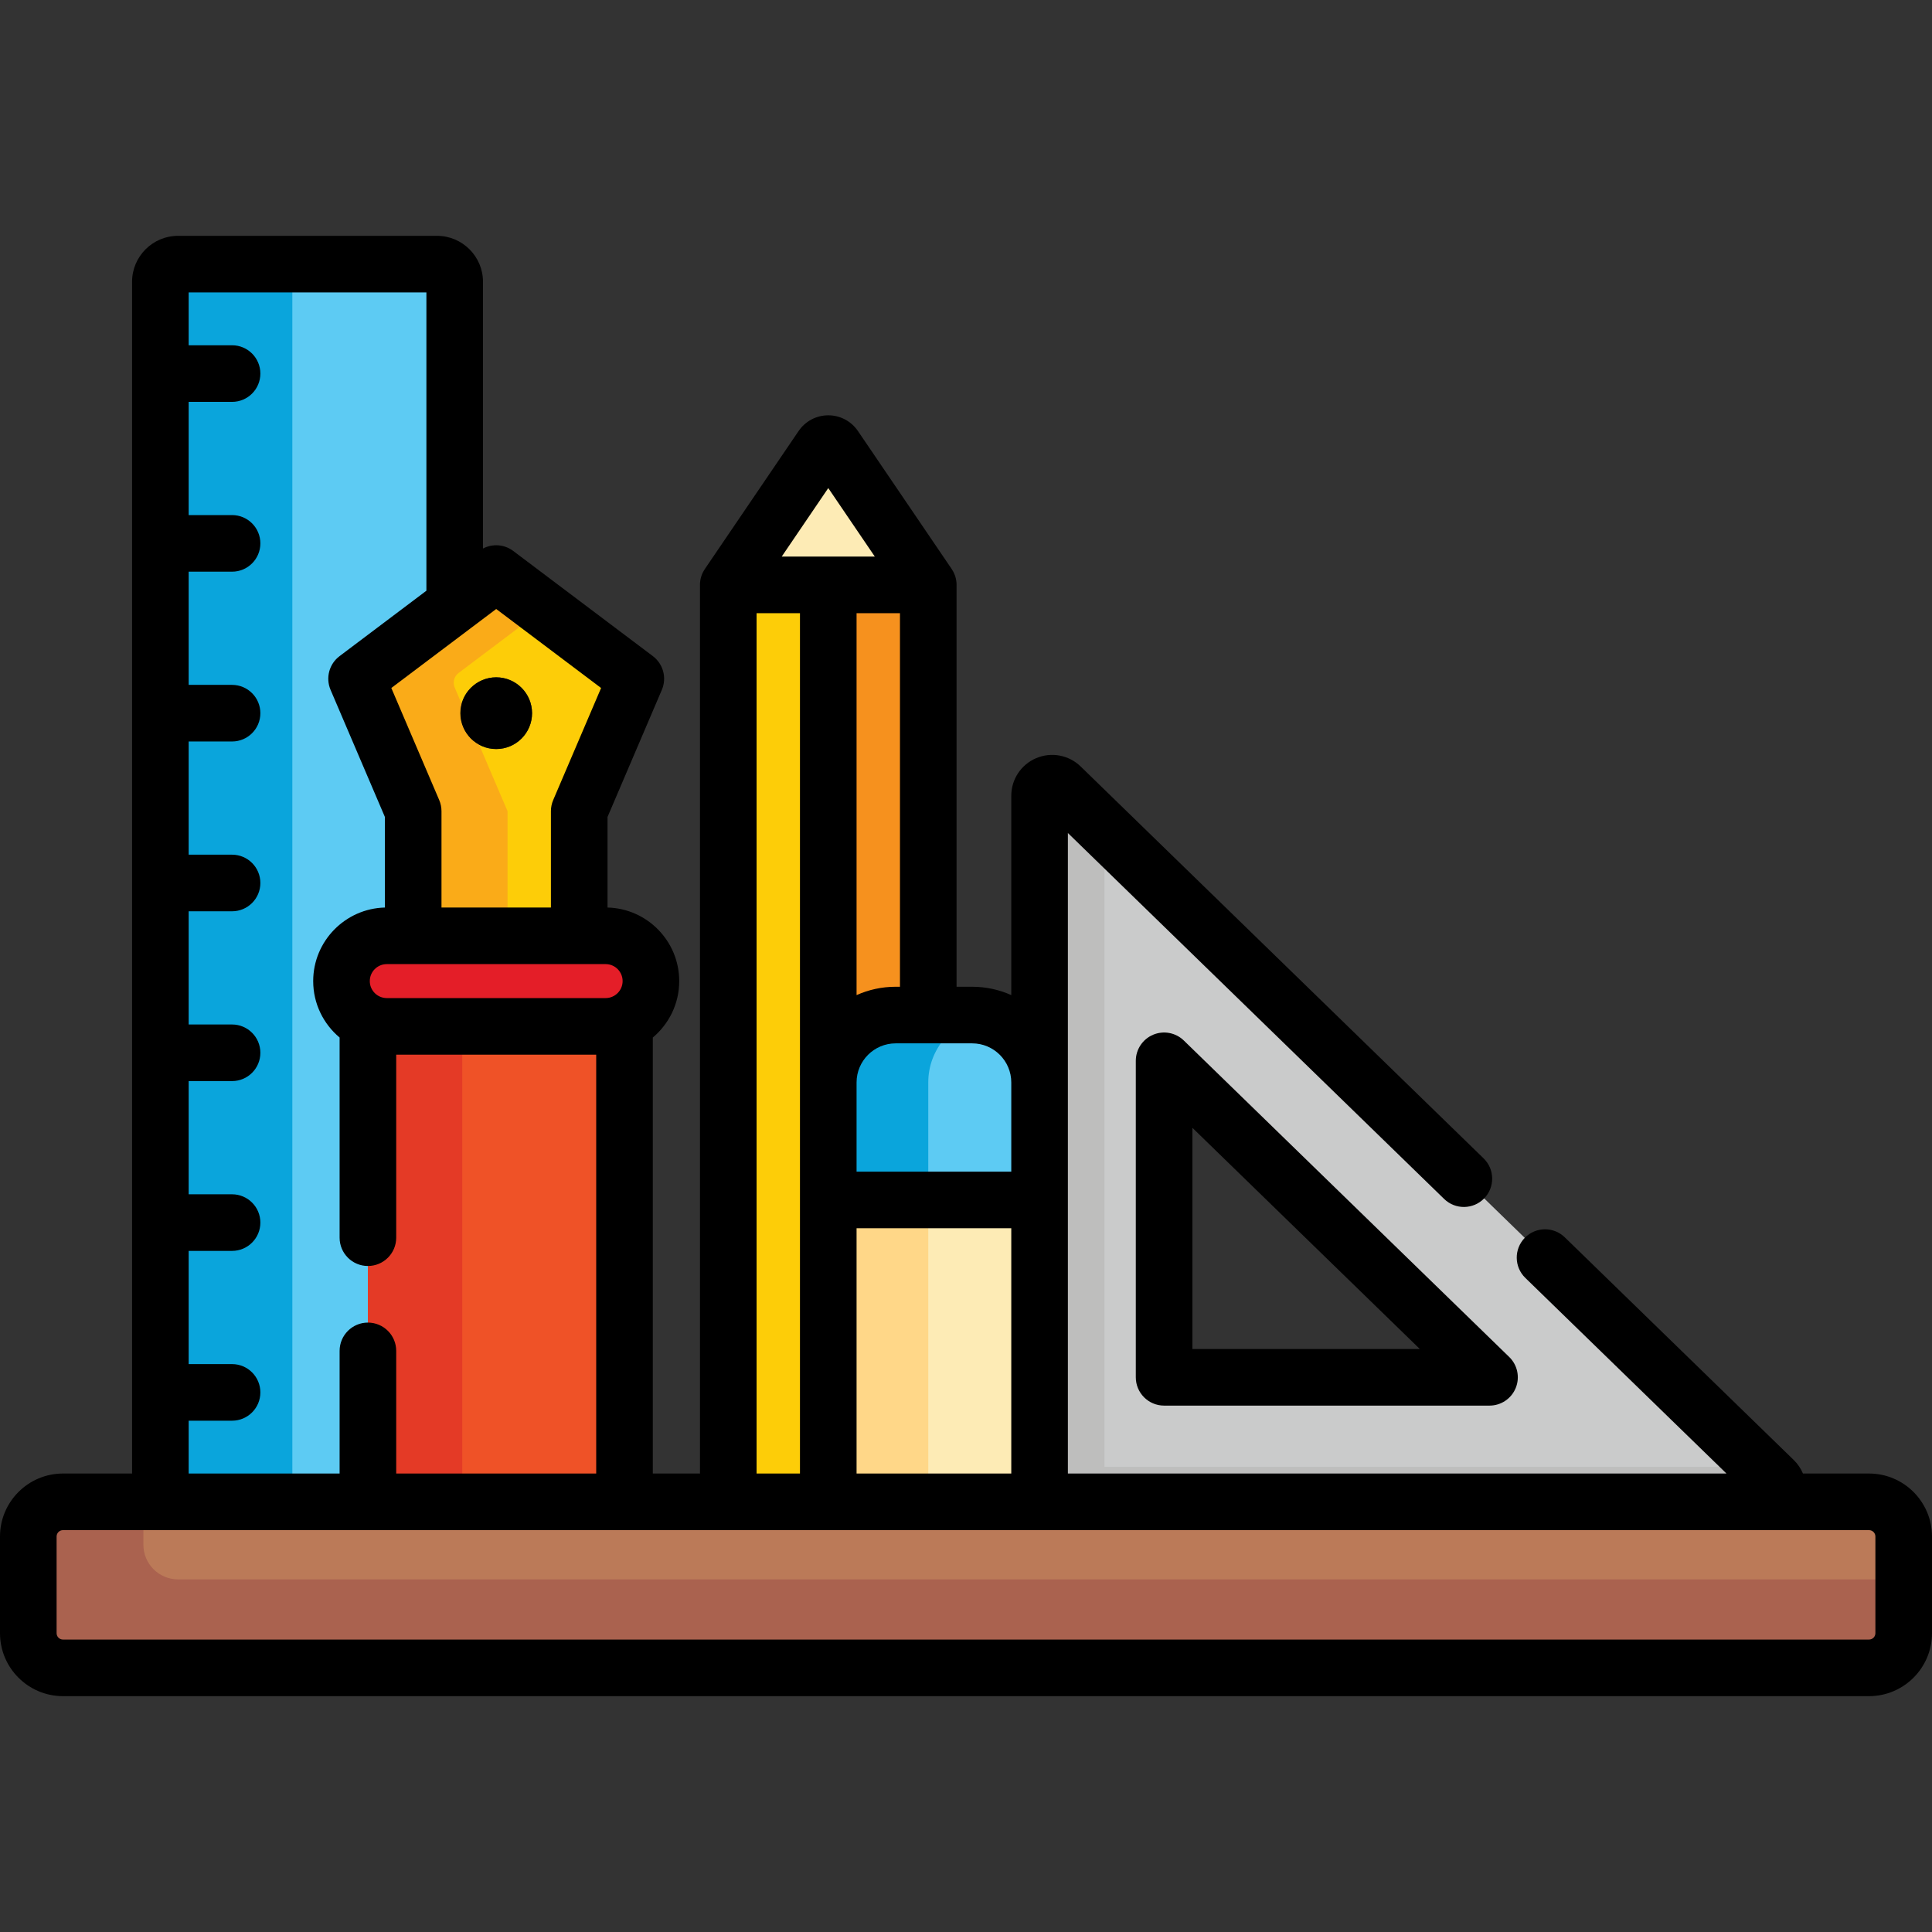
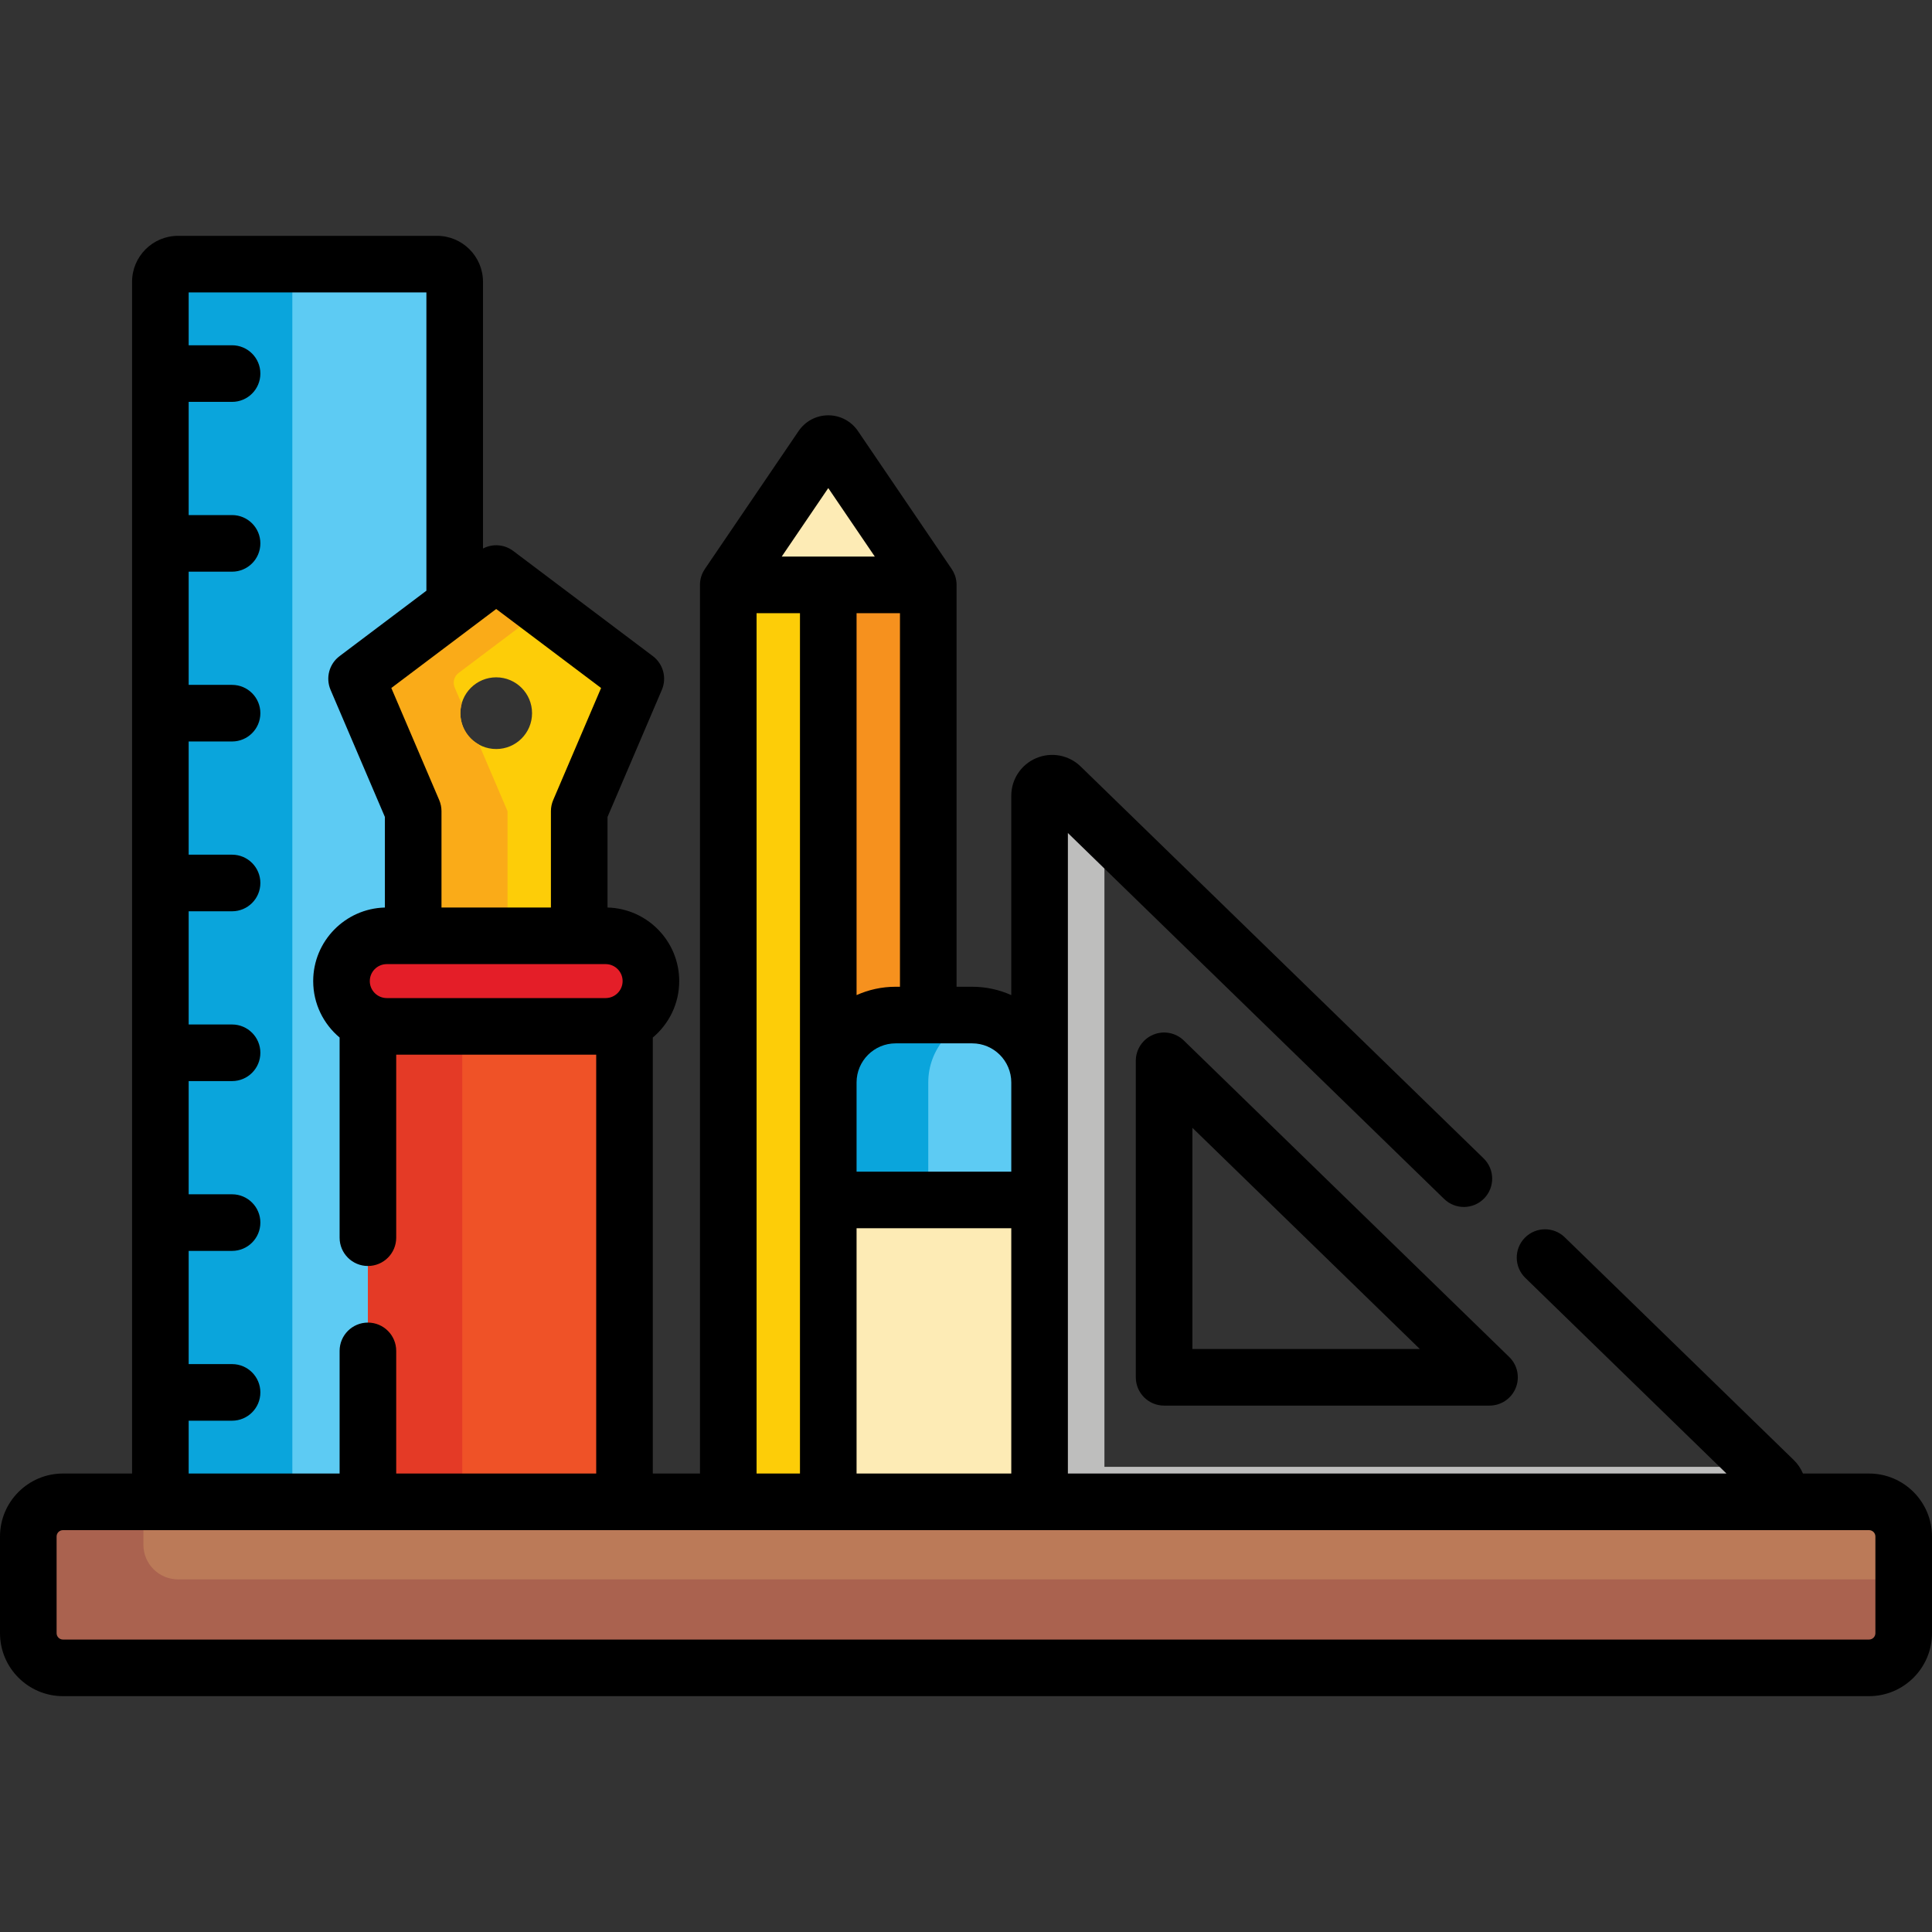
<svg xmlns="http://www.w3.org/2000/svg" version="1.1" id="Layer_1" x="0px" y="0px" viewBox="0 0 512 512" style="enable-background:new 0 0 512 512;" xml:space="preserve" width="512" height="512">
  <rect x="0" y="0" width="512" height="512" fill="#333333" stroke="none" />
  <g>
    <g>
      <g id="XMLID_39_">
        <g>
          <g>
            <path style="fill:#FDEBB5;" d="M221.16,118.44L246,155h-26.5H193l24.84-36.56C218.64,117.27,220.36,117.27,221.16,118.44z" />
          </g>
          <path style="fill:#5DCBF3;" d="M115.82,70H47.18c-2.58,0-4.68,2.1-4.68,4.68V99v45v45v45v45v45v45v29h17.836H97.5h23V160.29      V130.5V74.68C120.5,72.1,118.4,70,115.82,70z" />
          <path style="fill:#0AA5DC;" d="M77.472,324v-45v-45v-45v-45V99V74.68c0-2.58,2.1-4.68,4.68-4.68H47.18      c-2.58,0-4.68,2.1-4.68,4.68V99v45v45v45v45v45v45v29h17.836h17.137v-29V324z" />
          <g>
            <polygon style="fill:#FDCD08;" points="246,318 246,398 193,398 193,155 246,155 246,286.86      " />
          </g>
          <rect x="219.5" y="155" style="fill:#F6911E;" width="26.5" height="243" />
          <g>
            <rect x="219.5" y="300.007" style="fill:#FDEBB5;" width="56" height="97.993" />
          </g>
-           <rect x="219.5" y="300.007" style="fill:#FFD788;" width="26.5" height="97.993" />
          <g>
            <path style="fill:#BB7A58;" d="M504.5,407.19v25.62c0,5.08-4.11,9.19-9.19,9.19H16.69c-5.08,0-9.19-4.11-9.19-9.19v-25.62       c0-5.08,4.11-9.19,9.19-9.19H42.5h55h68H193h26.5h56h192.29h27.52C500.39,398,504.5,402.11,504.5,407.19z" />
          </g>
          <path style="fill:#AA624F;" d="M47.19,418.553c-5.08,0-9.19-4.11-9.19-9.19V398H16.69c-5.08,0-9.19,4.11-9.19,9.19v25.62      c0,5.08,4.11,9.19,9.19,9.19h478.62c5.08,0,9.19-4.11,9.19-9.19v-14.257H47.19z" />
          <g>
-             <path style="fill:#CACBCB;" d="M470.12,392.28c2.14,2.08,0.66,5.72-2.33,5.72H275.5v-80v-31.14v-75.97       c0-2.95,3.54-4.44,5.66-2.39L470.12,392.28z M308.5,365h86.24l-86.24-83.87V365z" />
-           </g>
+             </g>
          <g>
            <path style="fill:#BEBEBD;" d="M466.464,388.724h-173.78v-80v-31.14v-57.876L281.16,208.5c-2.12-2.05-5.66-0.56-5.66,2.39       v75.97V318v80h192.29c2.99,0,4.47-3.64,2.33-5.72L466.464,388.724z" />
          </g>
          <path style="fill:#FDCD08;" d="M133.459,153.476c-1.16-0.874-2.758-0.874-3.918,0.001l-9.041,6.814l-23.962,18.046      c-1.197,0.901-1.624,2.502-1.035,3.88L109.5,214.97V253h44v-38.03l13.998-32.754c0.589-1.377,0.161-2.978-1.035-3.88      L133.459,153.476z M131.5,198.5c-5.25,0-9.5-4.25-9.5-9.5s4.25-9.5,9.5-9.5s9.5,4.25,9.5,9.5S136.75,198.5,131.5,198.5z" />
          <g>
            <path style="fill:#FAAB18;" d="M126.972,197.355C124.01,195.747,122,192.61,122,189c0-0.862,0.125-1.692,0.339-2.486       l-1.837-4.298c-0.589-1.378-0.161-2.979,1.035-3.88l22.465-16.918l-10.543-7.942c-1.16-0.874-2.758-0.874-3.918,0l-9.041,6.814       l-23.962,18.046c-1.197,0.901-1.624,2.502-1.035,3.88L109.5,214.97V253h25v-38.03L126.972,197.355z" />
          </g>
        </g>
      </g>
      <g>
        <polygon style="fill:#EF5227;" points="165.5,266.807 165.5,398 97.5,398 97.5,266.807 102.5,266.807 160.5,266.807    " />
      </g>
      <polygon style="fill:#E43A26;" points="102.5,266.807 97.5,266.807 97.5,398 122.5,398 122.5,266.807   " />
      <g>
        <path style="fill:#E41E28;" d="M160.5,248c6.63,0,12,5.37,12,12c0,3.32-1.34,6.32-3.51,8.49c-2.17,2.17-5.17,3.51-8.49,3.51h-58     c-6.63,0-12-5.37-12-12c0-3.32,1.34-6.32,3.51-8.49c2.17-2.17,5.17-3.51,8.49-3.51h7h44H160.5z" />
      </g>
      <g>
        <path style="fill:#5DCBF3;" d="M275.5,286.86V318h-56v-31.14c0-9.86,8-17.86,17.86-17.86H246h11.64     C267.5,269,275.5,277,275.5,286.86z" />
      </g>
      <path style="fill:#0AA5DC;" d="M260.75,269.289c-1.012-0.178-2.047-0.289-3.11-0.289H246h-8.64c-9.86,0-17.86,8-17.86,17.86V318    H246v-31.14C246,278.063,252.374,270.764,260.75,269.289z" />
    </g>
-     <circle cx="131.5" cy="189" r="9.5" />
    <g>
      <path d="M305.582,274.219c-2.777,1.173-4.582,3.895-4.582,6.909V365c0,4.143,3.358,7.5,7.5,7.5h86.237    c3.052,0,5.8-1.85,6.949-4.678s0.469-6.07-1.72-8.199l-86.237-83.872C311.567,273.648,308.358,273.046,305.582,274.219z     M316,298.885l60.269,58.615H316V298.885z" />
      <path d="M495.31,390.5H477.8c-0.554-1.324-1.377-2.551-2.454-3.599l-60.666-59.002c-2.969-2.887-7.717-2.823-10.605,0.147    c-2.888,2.97-2.822,7.718,0.147,10.606l53.309,51.847H283V220.756l99.714,96.979c2.969,2.886,7.717,2.822,10.605-0.147    s2.822-7.718-0.147-10.606L286.384,203.124c-3.128-3.042-7.747-3.91-11.768-2.212c-4.02,1.698-6.617,5.615-6.617,9.979v52.823    c-3.165-1.422-6.672-2.214-10.36-2.214h-4.14V155c0-0.057-0.001-0.113-0.002-0.169c0-0.02-0.001-0.04-0.002-0.06    c-0.001-0.037-0.003-0.075-0.004-0.112c-0.001-0.023-0.002-0.046-0.003-0.069c-0.001-0.027-0.003-0.054-0.005-0.08    c-0.004-0.068-0.01-0.135-0.016-0.202c0-0.004-0.001-0.007-0.001-0.011c-0.123-1.316-0.585-2.534-1.299-3.564l-24.807-36.508    c-1.771-2.607-4.709-4.165-7.861-4.165s-6.09,1.558-7.86,4.163l-24.808,36.51c-0.714,1.03-1.176,2.248-1.299,3.564    c0,0.003-0.001,0.007-0.001,0.011c-0.006,0.067-0.011,0.134-0.016,0.202c-0.002,0.026-0.004,0.053-0.005,0.08    c-0.001,0.023-0.002,0.046-0.003,0.069c-0.002,0.037-0.003,0.075-0.004,0.112c-0.001,0.02-0.001,0.04-0.002,0.06    c-0.001,0.057-0.002,0.113-0.002,0.169v235.5H173V274.955c4.276-3.58,7-8.956,7-14.955c0-10.585-8.478-19.228-19-19.494v-24.003    l14.396-33.685c1.356-3.173,0.372-6.861-2.384-8.938l-37-27.871c-2.348-1.77-5.476-1.984-8.013-0.644V74.682    c0-6.717-5.465-12.182-12.182-12.182H47.182C40.465,62.5,35,67.965,35,74.682V390.5H16.69C7.487,390.5,0,397.987,0,407.189v25.621    c0,9.202,7.487,16.689,16.69,16.689h478.62c9.203,0,16.69-7.487,16.69-16.689v-25.621C512,397.987,504.513,390.5,495.31,390.5z     M227,390.5v-65h41v65H227z M268,286.86v23.64h-41v-23.64c0-5.713,4.647-10.36,10.36-10.36h20.28    C263.353,276.5,268,281.147,268,286.86z M237.36,261.5c-3.688,0-7.195,0.792-10.36,2.214V162.5h11.5v99H237.36z M219.5,129.345    l12.336,18.155h-24.673L219.5,129.345z M200.5,162.5H212v228h-11.5V162.5z M165,260c0,2.481-2.019,4.5-4.5,4.5h-58    c-2.481,0-4.5-2.019-4.5-4.5s2.019-4.5,4.5-4.5h58C162.981,255.5,165,257.519,165,260z M159.294,182.326l-12.691,29.694    c-0.398,0.932-0.604,1.935-0.604,2.947V240.5h-29v-25.532c0-1.013-0.205-2.016-0.604-2.947l-12.691-29.694l21.245-16.003    c0.035-0.026,0.069-0.052,0.104-0.078l6.446-4.855L159.294,182.326z M50,376.5h11.5c4.142,0,7.5-3.357,7.5-7.5s-3.358-7.5-7.5-7.5    H50v-30h11.5c4.142,0,7.5-3.357,7.5-7.5s-3.358-7.5-7.5-7.5H50v-30h11.5c4.142,0,7.5-3.357,7.5-7.5s-3.358-7.5-7.5-7.5H50v-30    h11.5c4.142,0,7.5-3.357,7.5-7.5s-3.358-7.5-7.5-7.5H50v-30h11.5c4.142,0,7.5-3.357,7.5-7.5s-3.358-7.5-7.5-7.5H50v-30h11.5    c4.142,0,7.5-3.357,7.5-7.5s-3.358-7.5-7.5-7.5H50v-30h11.5c4.142,0,7.5-3.357,7.5-7.5s-3.358-7.5-7.5-7.5H50v-14h63v79.046    l-23.013,17.335c-2.756,2.076-3.74,5.765-2.384,8.938L102,216.503v24.003c-10.522,0.266-19,8.909-19,19.494    c0,6,2.724,11.375,7,14.955V328c0,4.143,3.358,7.5,7.5,7.5s7.5-3.357,7.5-7.5v-48.5h53v111h-53V358c0-4.143-3.358-7.5-7.5-7.5    S90,353.857,90,358v32.5H50V376.5z M497,432.811c0,0.932-0.758,1.689-1.69,1.689H16.69c-0.932,0-1.69-0.758-1.69-1.689v-25.621    c0-0.932,0.758-1.689,1.69-1.689h478.62c0.932,0,1.69,0.758,1.69,1.689V432.811z" />
    </g>
  </g>
</svg>